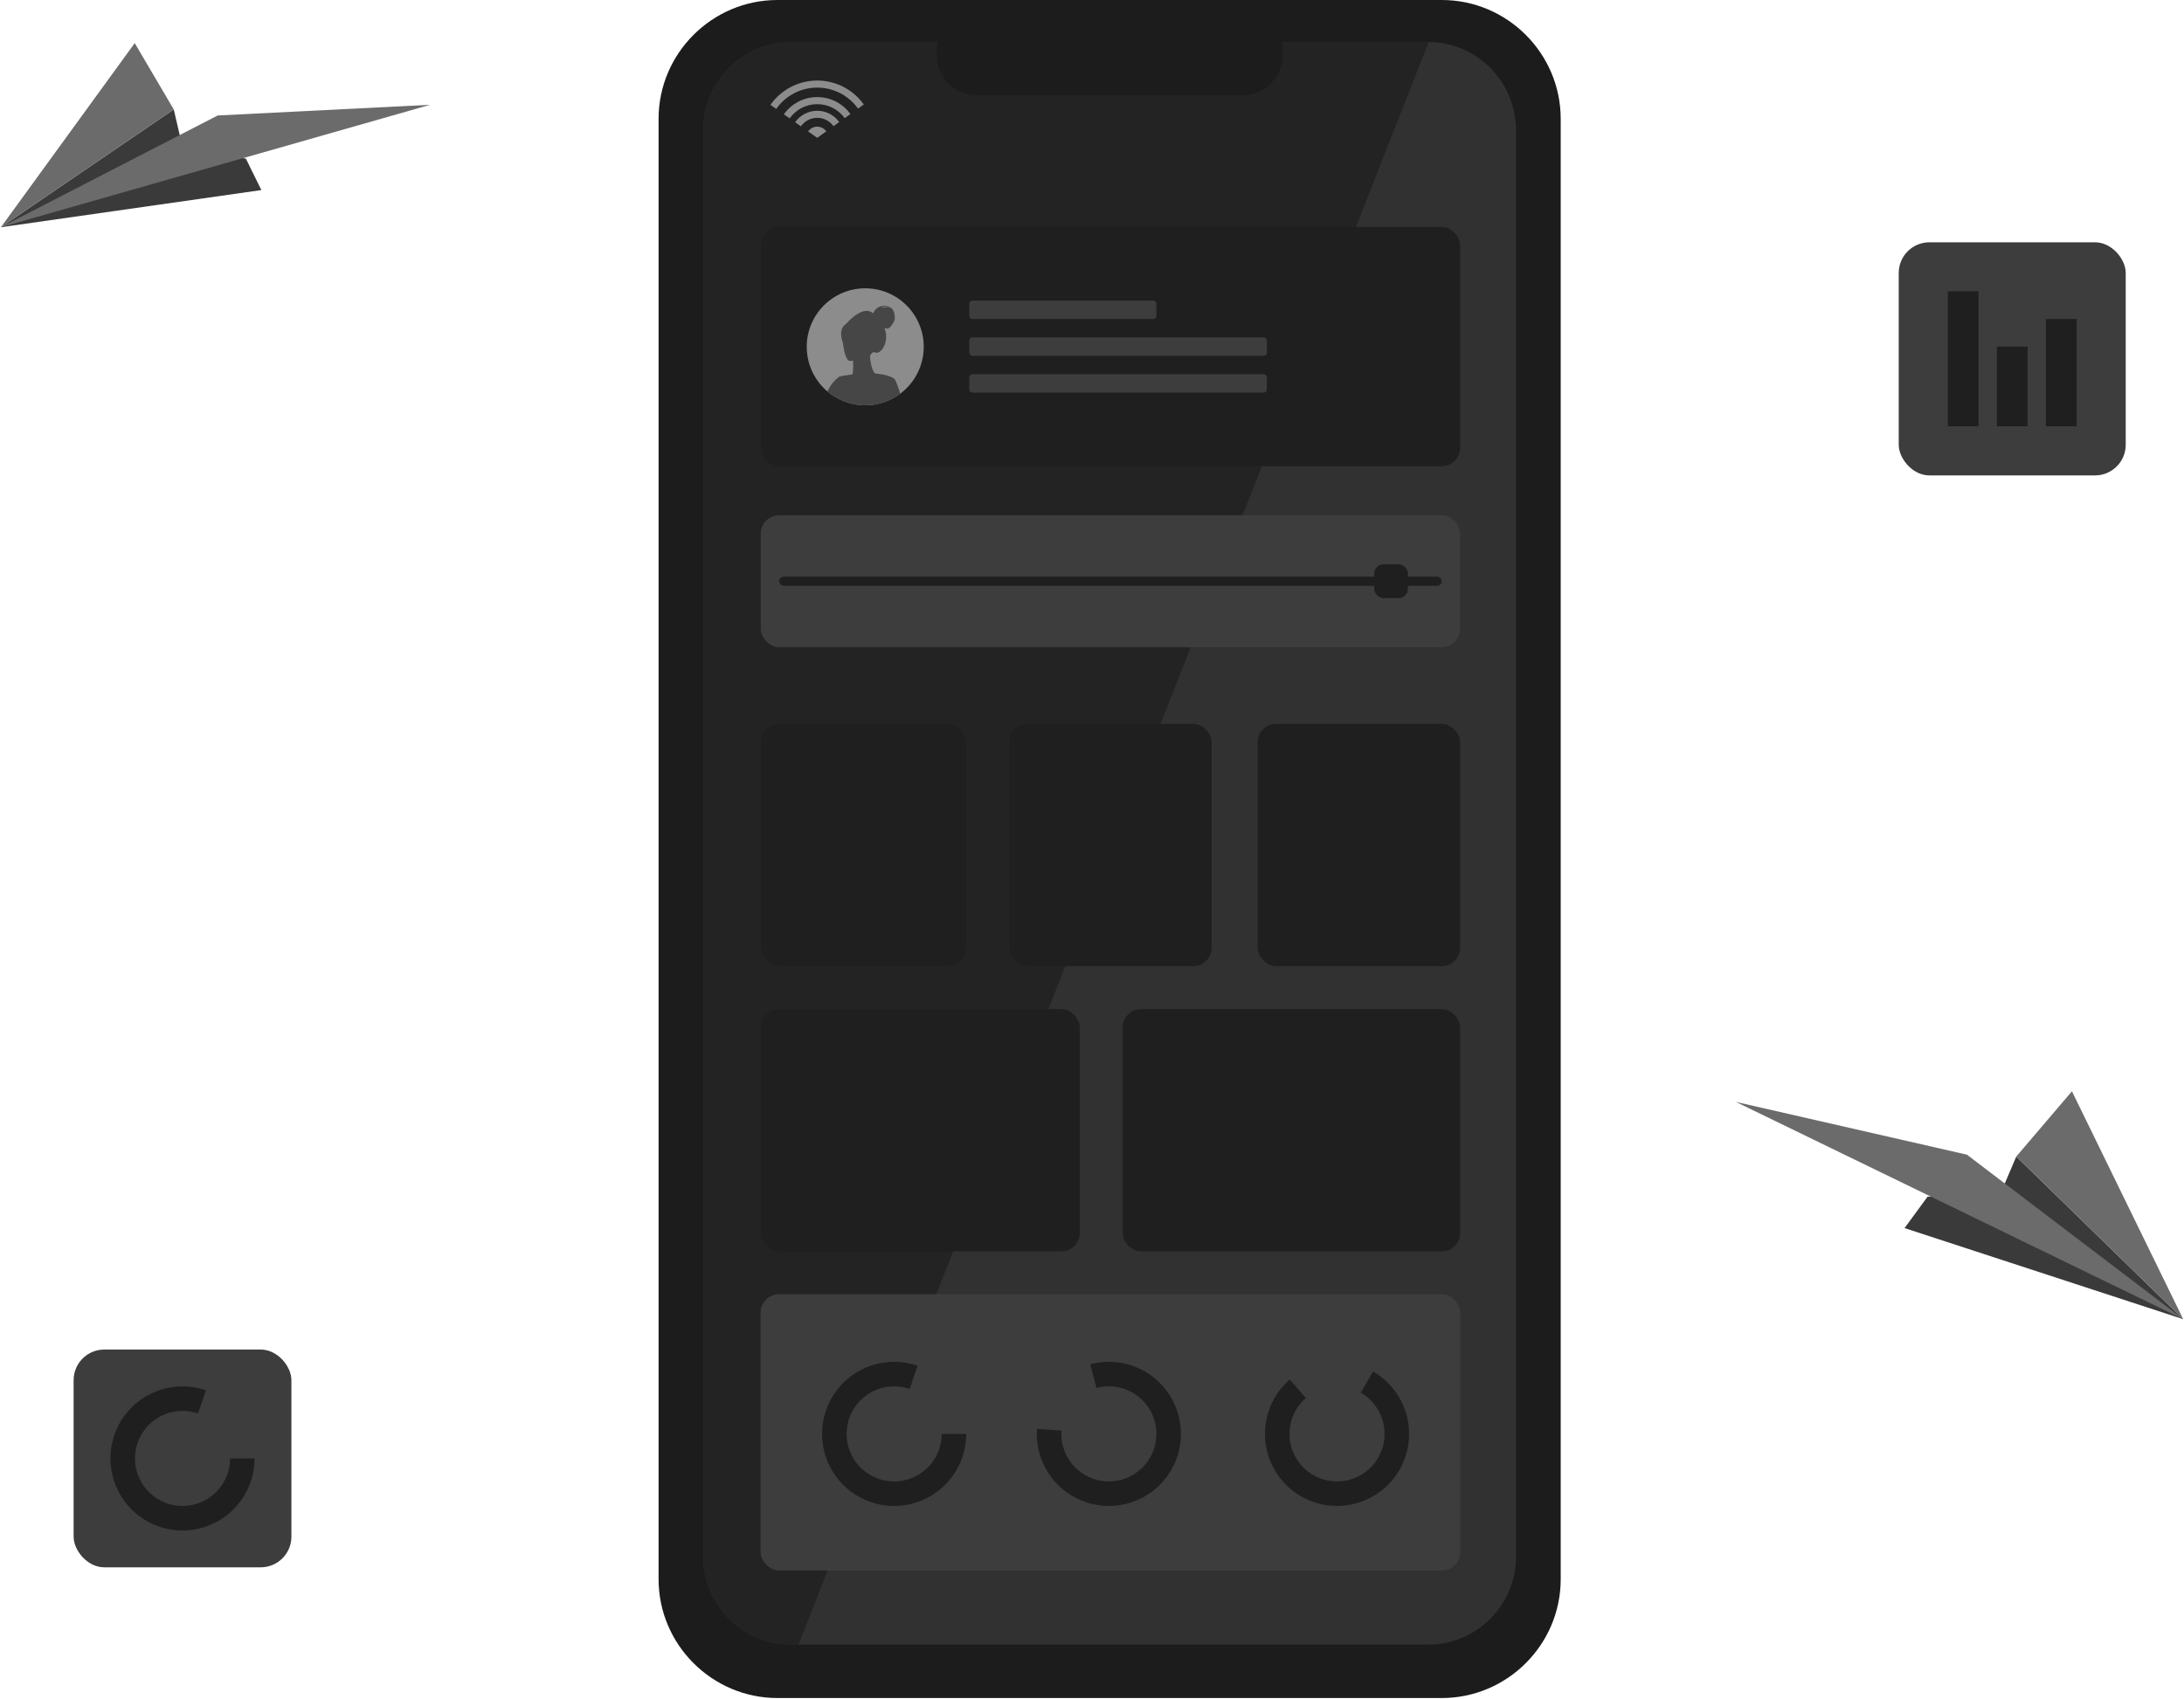
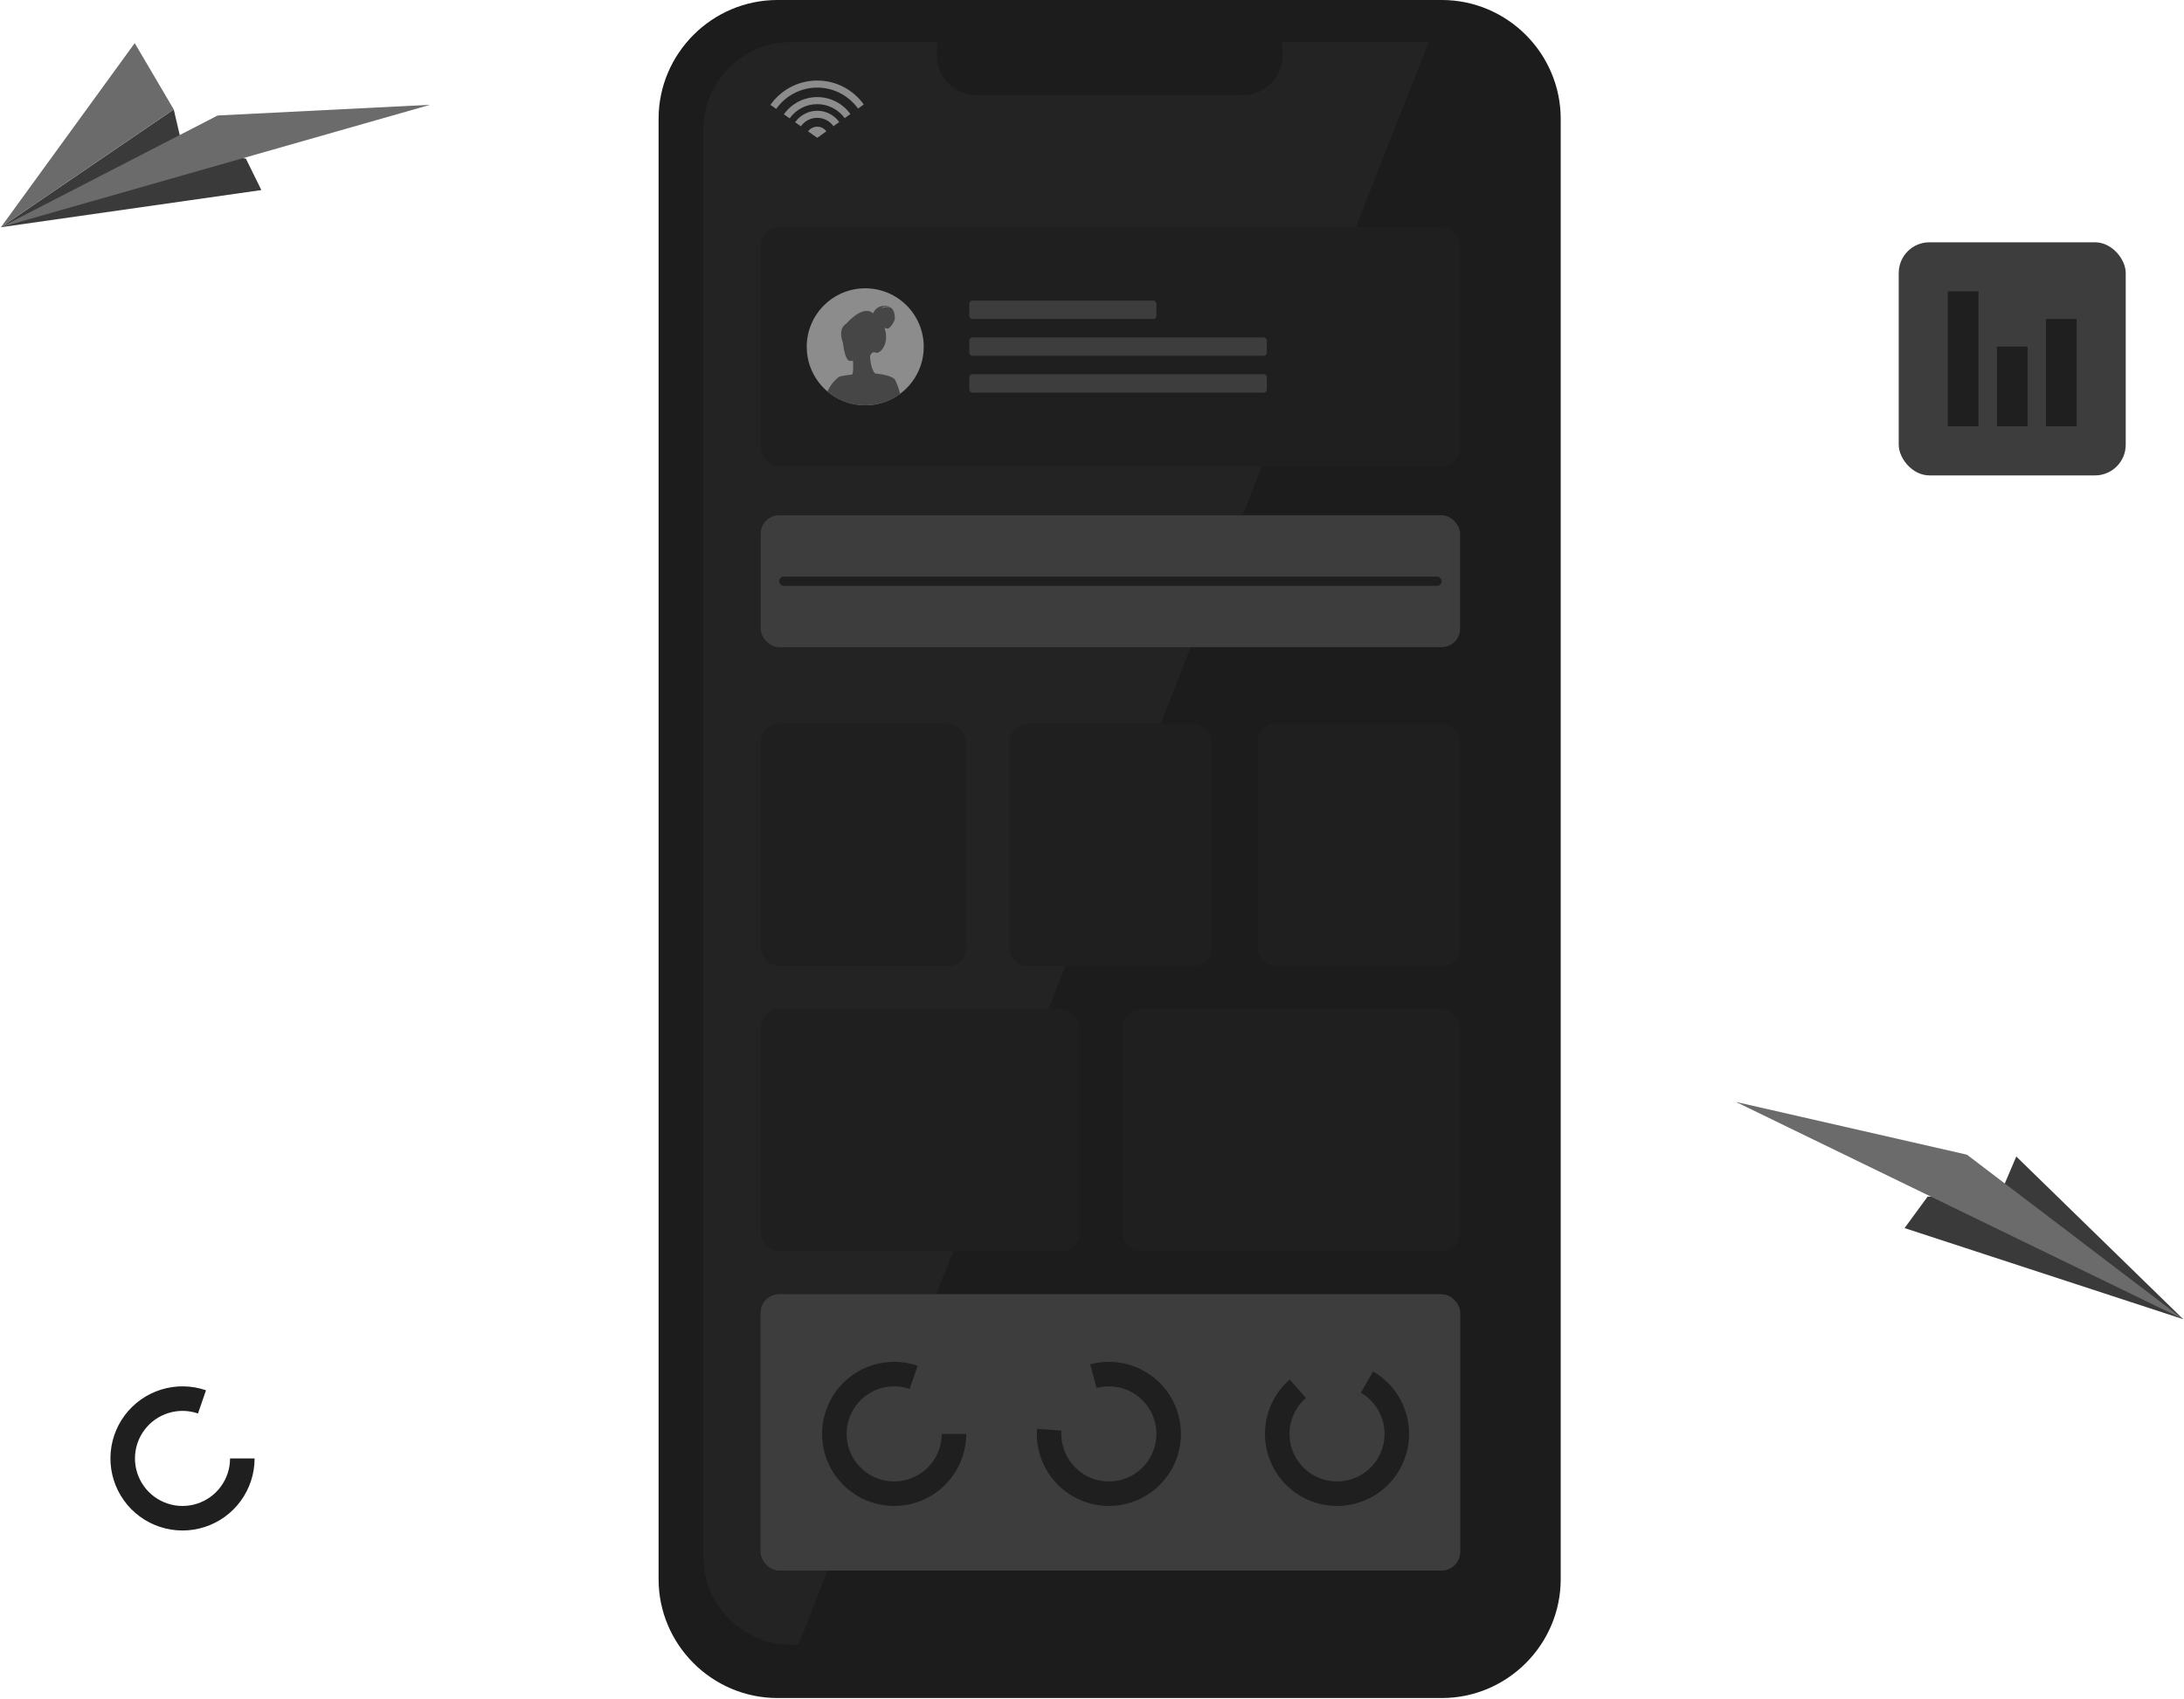
<svg xmlns="http://www.w3.org/2000/svg" width="712" height="554" viewBox="0 0 712 554" fill="none">
  <path d="M470.061 553.619H253.443C232.136 553.619 214.703 536.186 214.703 514.879V38.74C214.703 17.433 232.136 0 253.443 0H470.061C491.368 0 508.801 17.433 508.801 38.74V514.879C508.801 536.186 491.368 553.619 470.061 553.619Z" fill="#1C1C1C" />
-   <path d="M494.225 42.407V507.51C494.225 523.289 481.407 536.195 465.749 536.195H257.753C242.094 536.195 229.281 523.289 229.281 507.51V42.407C229.281 26.628 242.094 13.722 257.753 13.722H465.749C481.407 13.722 494.225 26.628 494.225 42.407Z" fill="#313131" />
  <path d="M465.749 13.722L260.326 536.195H257.753C242.094 536.195 229.281 523.289 229.281 507.51V42.407C229.281 26.628 242.094 13.722 257.753 13.722H465.749Z" fill="#232323" />
  <path d="M405.22 31.018H318.289C311.207 31.018 305.414 25.225 305.414 18.144V16.12C305.414 9.038 311.208 3.245 318.289 3.245H405.22C412.301 3.245 418.095 9.038 418.095 16.12V18.144C418.095 25.225 412.301 31.018 405.22 31.018Z" fill="#1C1C1C" />
  <rect x="248" y="74" width="228" height="78" rx="6" fill="#1F1F1F" />
  <rect x="316" y="98" width="61" height="6" rx="1" fill="#3D3D3D" />
  <rect x="316" y="110" width="97" height="6" rx="1" fill="#3D3D3D" />
  <rect x="316" y="122" width="97" height="6" rx="1" fill="#3D3D3D" />
  <path d="M620.898 400.401L711.741 430.102L657.325 377.065L651.801 390.023L628.417 390.137L620.898 400.401Z" fill="#3A3A3A" />
  <path d="M711.742 430.102L641.237 376.467L565.908 359.262L711.742 430.102Z" fill="#6B6B6B" />
-   <path d="M657.326 377.065L711.742 430.102L675.47 355.8L657.326 377.065Z" fill="#6B6B6B" />
  <path d="M85.21 61.969L0.297 74.082L56.646 35.675L59.512 47.987L80.162 51.727L85.21 61.969Z" fill="#3A3A3A" />
  <path d="M0.297 74.082L70.959 37.651L140.214 34.167L0.297 74.082Z" fill="#6B6B6B" />
  <path d="M56.646 35.675L0.297 74.082L43.919 14.056L56.646 35.675Z" fill="#6B6B6B" />
  <path d="M269.387 42.816L266.423 44.943L263.444 42.839C264.105 41.91 265.195 41.296 266.423 41.296C267.645 41.296 268.727 41.895 269.387 42.816Z" fill="#8C8C8C" />
  <path d="M266.425 36.112C263.445 36.112 260.81 37.596 259.216 39.861L261.095 41.181C262.28 39.506 264.23 38.416 266.425 38.416C268.604 38.416 270.544 39.491 271.724 41.141L273.598 39.796C271.994 37.561 269.374 36.112 266.425 36.112Z" fill="#8C8C8C" />
  <path d="M266.421 26.258C260.117 26.258 254.543 29.393 251.164 34.187L253.048 35.507C256.008 31.312 260.902 28.563 266.421 28.563C271.895 28.563 276.76 31.267 279.729 35.407L281.594 34.062C278.209 29.338 272.675 26.258 266.421 26.258Z" fill="#8C8C8C" />
  <path d="M266.424 31.652C261.939 31.652 257.965 33.872 255.545 37.271L257.425 38.591C259.43 35.792 262.714 33.957 266.424 33.957C270.103 33.957 273.367 35.762 275.377 38.521L277.242 37.186C274.817 33.832 270.873 31.652 266.424 31.652Z" fill="#8C8C8C" />
  <path d="M263 113.074C263 117.454 264.475 121.489 266.959 124.71C267.783 125.779 268.719 126.758 269.746 127.628C273.07 130.449 277.373 132.148 282.074 132.148C286.346 132.148 290.288 130.746 293.467 128.372C294.87 127.329 296.122 126.094 297.189 124.71C299.673 121.489 301.148 117.454 301.148 113.074C301.148 102.539 292.609 94 282.074 94C271.539 94 263 102.539 263 113.074Z" fill="#8C8C8C" />
  <path d="M291.823 123.881C291.798 123.831 291.768 123.786 291.728 123.736C291.653 123.626 291.548 123.521 291.423 123.421L291.418 123.416C291.178 123.226 290.853 123.051 290.478 122.891C290.463 122.886 290.453 122.881 290.438 122.876C288.783 122.157 286.609 121.917 286.609 121.917V121.922C285.989 121.822 285.499 121.762 285.269 121.737C285.114 121.612 284.949 121.407 284.784 121.112V121.107C284.254 120.177 283.734 118.427 283.629 116.042L283.634 116.052C283.634 116.052 284.349 114.398 285.294 114.913C286.768 115.718 289.618 112.463 288.708 108.179C288.608 107.714 288.488 107.289 288.358 106.904C288.668 107.034 289.013 107.144 289.338 107.144C290.193 107.144 291.488 104.954 291.663 104.224C291.842 103.484 291.648 101.07 290.472 100.355C289.328 99.655 287.513 100.46 287.433 100.495C288.018 99.675 290.023 99.84 290.382 99.875C285.713 98.905 284.748 101.905 284.668 102.17C281.699 99.49 277.164 104.129 276.05 105.364C275.975 105.429 275.9 105.499 275.825 105.574C275.57 105.724 275.285 105.964 274.985 106.329C274.4 107.034 274.215 107.939 274.215 108.804C274.215 110.348 274.805 111.768 274.805 111.768C275.075 114.368 275.825 117.577 277.024 117.672C277.024 117.672 277.449 117.677 278.089 117.627C278.089 117.652 278.094 117.677 278.094 117.707C278.114 118.142 278.129 118.632 278.134 119.127V119.422C278.139 120.727 278.059 121.962 277.764 122.122C277.665 122.127 277.58 122.137 277.504 122.142C277.384 122.152 277.159 122.177 277.159 122.177C276.12 122.312 275.38 122.417 274.855 122.506C273.815 122.686 273.555 122.806 273.301 123.006C273.241 123.066 273.181 123.131 273.121 123.196C272.361 123.771 270.966 125.086 269.746 127.631C269.926 127.786 270.111 127.936 270.301 128.081C270.331 128.106 270.366 128.131 270.395 128.156C270.535 128.266 270.676 128.371 270.821 128.471C270.921 128.551 271.02 128.626 271.126 128.696C271.231 128.771 271.336 128.841 271.441 128.905C271.591 129.015 271.745 129.115 271.906 129.21C272.011 129.28 272.116 129.345 272.226 129.41C272.356 129.49 272.491 129.57 272.626 129.645C272.776 129.73 272.926 129.815 273.076 129.895C273.091 129.9 273.101 129.91 273.116 129.915C273.121 129.92 273.131 129.925 273.141 129.93H273.146C273.166 129.94 273.191 129.955 273.211 129.965C273.331 130.03 273.451 130.09 273.571 130.15C273.582 130.15 273.586 130.155 273.596 130.16C273.631 130.18 273.671 130.2 273.706 130.215C273.771 130.25 273.841 130.285 273.911 130.315C273.976 130.345 274.041 130.375 274.111 130.41C274.261 130.48 274.421 130.55 274.576 130.615C274.731 130.68 274.891 130.745 275.046 130.805C275.12 130.835 275.191 130.865 275.261 130.89C275.331 130.915 275.401 130.945 275.476 130.97C275.621 131.025 275.771 131.075 275.916 131.125C276.071 131.18 276.221 131.225 276.376 131.275C276.506 131.315 276.636 131.355 276.765 131.395C276.78 131.4 276.791 131.4 276.805 131.405C276.885 131.43 276.97 131.455 277.055 131.475C277.51 131.6 277.975 131.71 278.445 131.8C278.65 131.84 278.855 131.88 279.06 131.91C279.115 131.92 279.165 131.93 279.22 131.935C279.23 131.935 279.245 131.94 279.255 131.94C279.26 131.94 279.27 131.94 279.275 131.945C279.41 131.965 279.535 131.98 279.675 131.995C279.705 132 279.73 132.005 279.76 132.005C279.78 132.01 279.799 132.01 279.819 132.015C279.944 132.035 280.069 132.045 280.189 132.055C280.209 132.055 280.234 132.06 280.254 132.06C280.289 132.065 280.329 132.07 280.369 132.075C280.594 132.095 280.814 132.11 281.039 132.12H281.074C281.144 132.125 281.209 132.13 281.284 132.13C281.329 132.13 281.369 132.135 281.414 132.135C281.634 132.145 281.854 132.15 282.074 132.15C286.348 132.15 290.288 130.745 293.467 128.371C292.933 126.516 292.378 124.936 291.823 123.881Z" fill="#464646" />
  <rect x="248" y="236" width="67" height="79" rx="6" fill="#1F1F1F" />
  <rect x="410" y="236" width="66" height="79" rx="6" fill="#1F1F1F" />
  <rect x="329" y="236" width="66" height="79" rx="6" fill="#1F1F1F" />
  <rect x="366" y="329" width="110" height="79" rx="6" fill="#1F1F1F" />
  <rect x="248" y="329" width="104" height="79" rx="6" fill="#1F1F1F" />
  <rect x="248" y="422" width="228" height="90" rx="6" fill="#3D3D3D" />
  <path d="M311 467.5C311 471.633 309.687 475.659 307.25 478.997C304.814 482.335 301.38 484.812 297.444 486.072C293.508 487.332 289.273 487.308 285.351 486.005C281.43 484.702 278.023 482.187 275.624 478.822C273.224 475.457 271.956 471.417 272.001 467.285C272.047 463.152 273.404 459.141 275.877 455.83C278.351 452.519 281.812 450.08 285.761 448.864C289.711 447.647 293.945 447.717 297.852 449.064" stroke="#1F1F1F" stroke-width="8" />
  <path d="M356.453 448.664C360.445 447.595 364.673 447.821 368.528 449.311C372.383 450.8 375.665 453.476 377.901 456.952C380.136 460.428 381.21 464.524 380.966 468.649C380.722 472.775 379.174 476.716 376.545 479.905C373.916 483.094 370.342 485.365 366.339 486.39C362.335 487.416 358.11 487.143 354.271 485.611C350.433 484.079 347.181 481.367 344.984 477.866C342.787 474.366 341.759 470.258 342.048 466.136" stroke="#1F1F1F" stroke-width="8" />
  <path d="M445.632 450.613C449.211 452.679 452.041 455.829 453.714 459.608C455.387 463.387 455.815 467.6 454.938 471.638C454.061 475.677 451.924 479.333 448.834 482.077C445.745 484.822 441.863 486.515 437.749 486.91C433.636 487.306 429.503 486.385 425.947 484.279C422.391 482.173 419.595 478.992 417.965 475.195C416.334 471.397 415.952 467.18 416.873 463.152C417.795 459.123 419.973 455.491 423.092 452.781" stroke="#1F1F1F" stroke-width="8" />
  <rect x="248" y="422" width="228" height="90" rx="6" fill="#3D3D3D" />
  <path d="M311 467.5C311 471.633 309.687 475.659 307.25 478.997C304.814 482.335 301.38 484.812 297.444 486.072C293.508 487.332 289.273 487.308 285.351 486.005C281.43 484.702 278.023 482.187 275.624 478.822C273.224 475.457 271.956 471.417 272.001 467.285C272.047 463.152 273.404 459.141 275.877 455.83C278.351 452.519 281.812 450.08 285.761 448.864C289.711 447.647 293.945 447.717 297.852 449.064" stroke="#1F1F1F" stroke-width="8" />
  <path d="M356.453 448.664C360.445 447.595 364.673 447.821 368.528 449.311C372.383 450.8 375.665 453.476 377.901 456.952C380.136 460.428 381.21 464.524 380.966 468.649C380.722 472.775 379.174 476.716 376.545 479.905C373.916 483.094 370.342 485.365 366.339 486.39C362.335 487.416 358.11 487.143 354.271 485.611C350.433 484.079 347.181 481.367 344.984 477.866C342.787 474.366 341.759 470.258 342.048 466.136" stroke="#1F1F1F" stroke-width="8" />
  <path d="M445.632 450.613C449.211 452.679 452.041 455.829 453.714 459.608C455.387 463.387 455.815 467.6 454.938 471.638C454.061 475.677 451.924 479.333 448.834 482.077C445.745 484.822 441.863 486.515 437.749 486.91C433.636 487.306 429.503 486.385 425.947 484.279C422.391 482.173 419.595 478.992 417.965 475.195C416.334 471.397 415.952 467.18 416.873 463.152C417.795 459.123 419.973 455.491 423.092 452.781" stroke="#1F1F1F" stroke-width="8" />
  <rect x="248" y="168" width="228" height="43" rx="6" fill="#3D3D3D" />
-   <rect x="448" y="184" width="11" height="11" rx="3" fill="#1F1F1F" />
  <rect x="254" y="188" width="216" height="3" rx="1.5" fill="#1F1F1F" />
  <rect x="619" y="79" width="74" height="76" rx="10" fill="#3D3D3D" />
  <rect x="635" y="95" width="10" height="44" fill="#1F1F1F" />
  <rect x="651" y="113" width="10" height="26" fill="#1F1F1F" />
  <rect x="667" y="104" width="10" height="35" fill="#1F1F1F" />
-   <rect x="24" y="440" width="71" height="71" rx="10" fill="#3D3D3D" />
  <path d="M79 475.5C79 479.633 77.687 483.659 75.251 486.997C72.814 490.335 69.38 492.812 65.444 494.072C61.508 495.332 57.273 495.308 53.352 494.005C49.43 492.702 46.023 490.187 43.624 486.822C41.224 483.457 39.956 479.417 40.001 475.285C40.047 471.152 41.404 467.141 43.877 463.83C46.351 460.519 49.812 458.08 53.761 456.864C57.711 455.647 61.945 455.717 65.852 457.064" stroke="#1F1F1F" stroke-width="8" />
</svg>